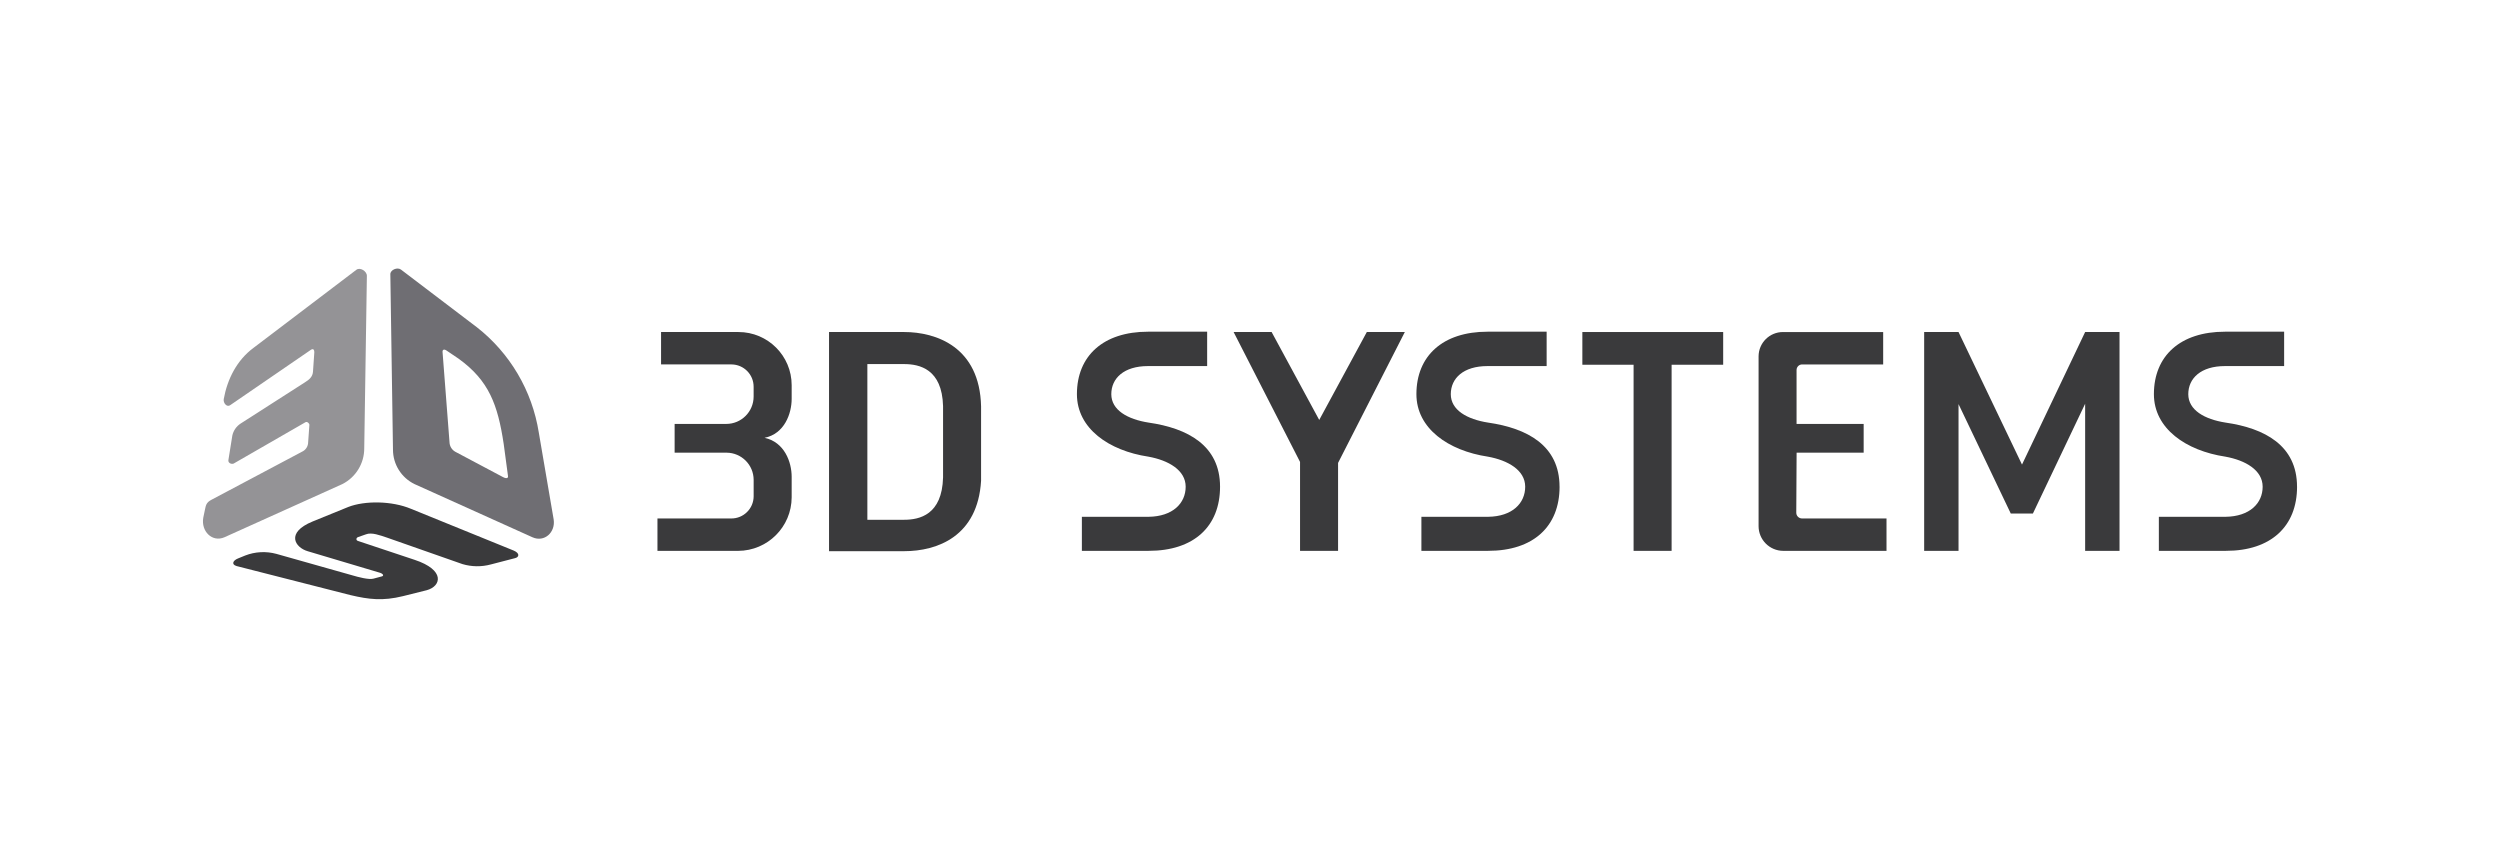
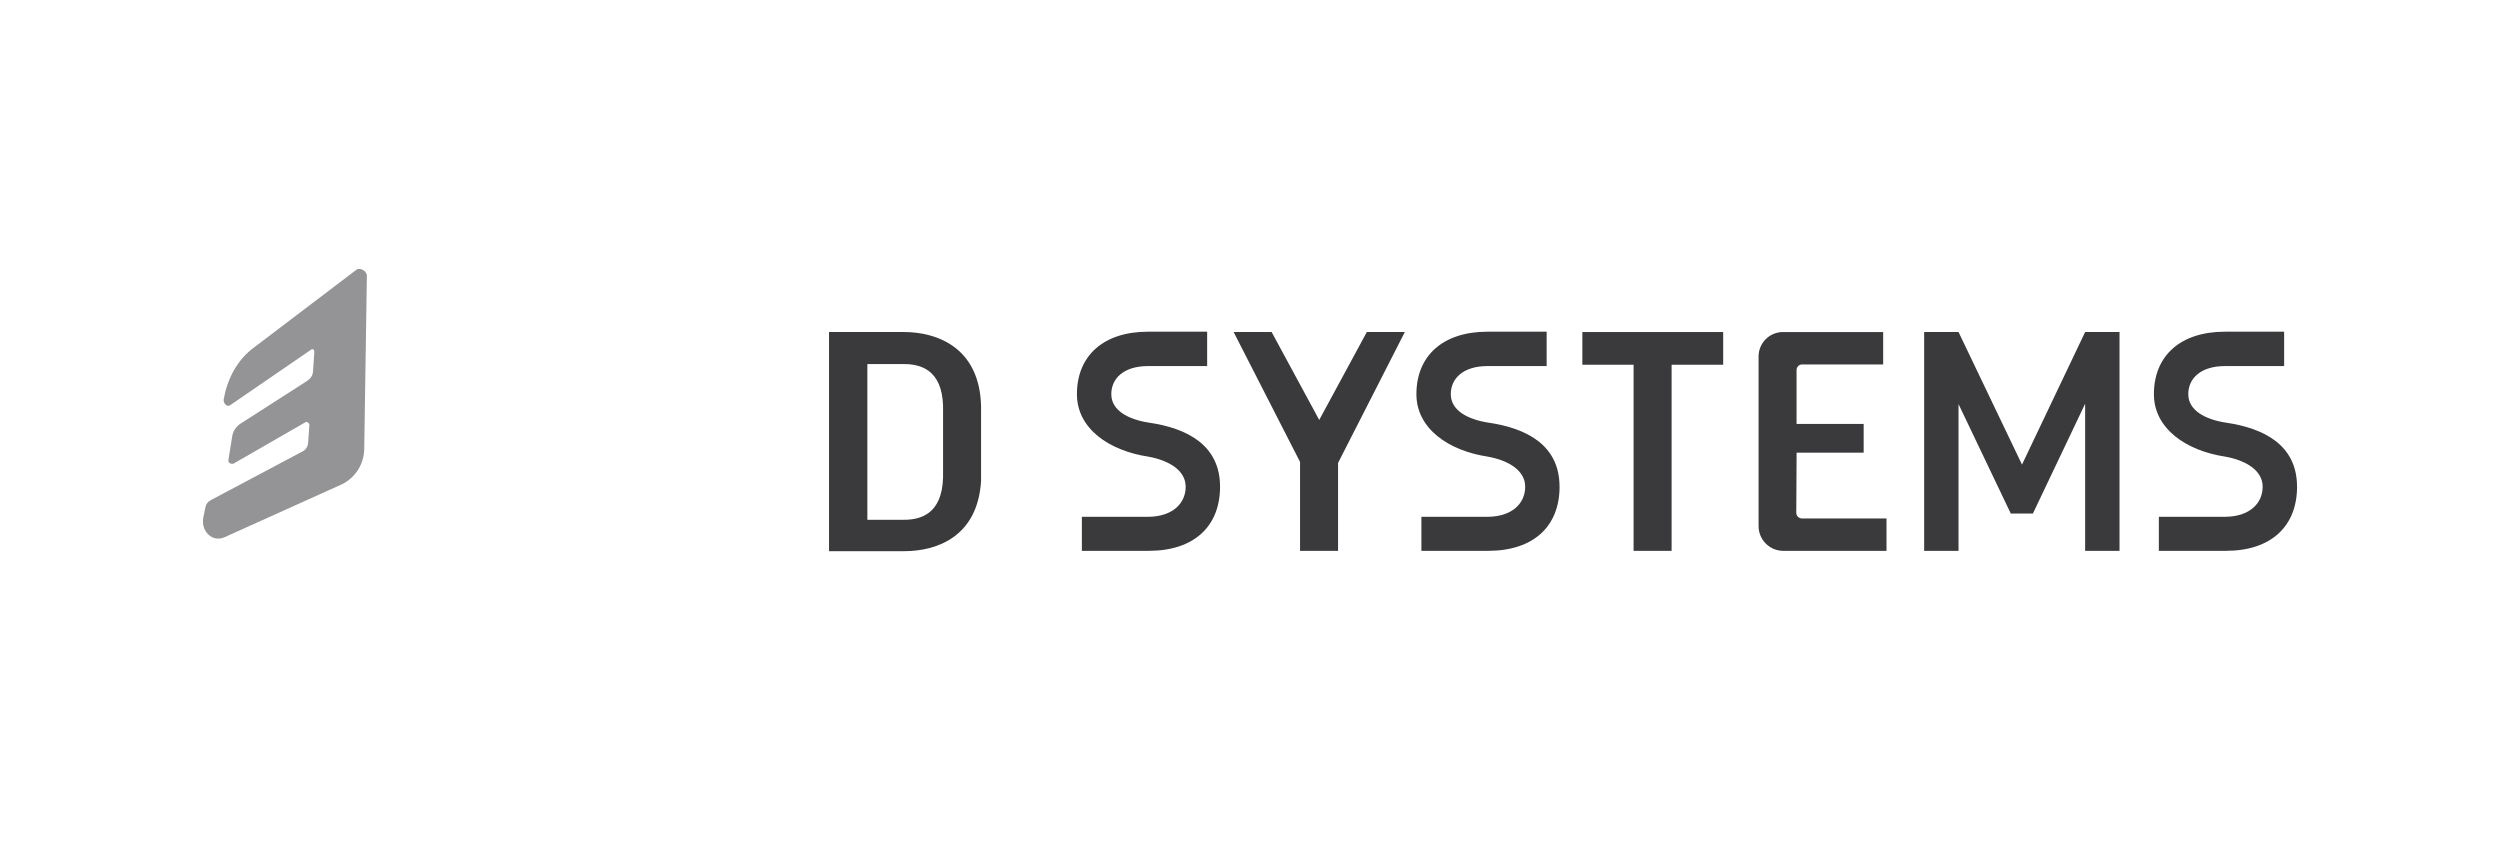
<svg xmlns="http://www.w3.org/2000/svg" version="1.1" id="Vrstva_1" x="0px" y="0px" width="207.975px" height="72.187px" viewBox="0 0 207.975 72.187" style="enable-background:new 0 0 207.975 72.187;" xml:space="preserve">
  <style type="text/css">
	.st0{fill:#3A3A3C;}
	.st1{fill:#6F6E73;}
	.st2{fill:#949396;}
</style>
  <g>
    <polygon class="st0" points="116.868,27.621 113.706,27.621 109.746,34.936 105.786,27.621 102.624,27.621 108.151,38.428    108.151,45.826 111.314,45.826 111.314,38.483 111.341,38.483 111.341,38.456  " />
    <path class="st0" d="M75.206,43.241h-3.05V30.288h3.052c1.292,0,3.162,0.412,3.245,3.492v5.94c-0.082,3.107-1.952,3.52-3.245,3.52    M75.209,27.621h-6.242v18.232h6.242c2.777,0,6.132-1.237,6.407-5.857l0,0v-6.187C81.507,28.858,77.877,27.621,75.209,27.621" />
    <polygon class="st0" points="131.636,27.621 131.636,30.343 135.898,30.343 135.898,45.826 139.061,45.826 139.061,30.343    143.351,30.343 143.351,27.621  " />
    <polygon class="st0" points="173.463,27.621 168.21,38.648 162.93,27.621 160.071,27.621 160.071,45.826 162.93,45.826    162.93,33.616 167.275,42.718 169.118,42.718 173.463,33.588 173.463,45.826 176.323,45.826 176.323,27.621  " />
-     <path class="st1" d="M37.394,36.778l-0.577-7.48c-0.028-0.22,0.137-0.275,0.33-0.137l1.017,0.687   c2.502,1.815,3.245,3.795,3.74,7.095l0.357,2.667c0.027,0.22-0.22,0.192-0.412,0.082l-3.987-2.117   C37.578,37.409,37.401,37.107,37.394,36.778 M39.649,27.208l-6.297-4.785c-0.302-0.22-0.88,0.027-0.88,0.385l0.22,14.602   c0.001,1.217,0.696,2.327,1.79,2.86l9.817,4.427c0.99,0.44,1.925-0.412,1.76-1.485l-1.237-7.232   c-0.55-3.473-2.398-6.609-5.17-8.772" />
-     <path class="st0" d="M29.172,49.511l-9.487-2.42c-0.467-0.138-0.302-0.467,0.11-0.632l0.605-0.247   c0.825-0.32,1.731-0.368,2.585-0.137l6.325,1.787c0.467,0.138,1.375,0.385,1.76,0.275l0.715-0.192   c0.165-0.055,0.082-0.22-0.192-0.302l-5.995-1.787c-1.045-0.302-1.87-1.54,0.412-2.475l2.973-1.21   c1.347-0.522,3.602-0.522,5.225,0.165l8.525,3.465c0.522,0.22,0.467,0.55,0.11,0.632l-2.007,0.522   c-0.776,0.211-1.595,0.201-2.365-0.028l-6.27-2.2c-0.577-0.192-1.292-0.467-1.76-0.275l-0.632,0.22   c-0.192,0.055-0.22,0.275-0.028,0.33l4.702,1.567c2.585,0.852,2.227,2.2,1.017,2.53l-1.98,0.495   c-1.677,0.412-2.832,0.275-4.345-0.083" />
    <path class="st2" d="M18.612,33.203L18.612,33.203c-0.055,0.33,0.275,0.715,0.55,0.495l6.655-4.565   c0.22-0.165,0.33-0.083,0.33,0.192l-0.11,1.595c-0.027,0.412-0.302,0.66-0.66,0.88l-5.362,3.437   c-0.349,0.228-0.596,0.583-0.687,0.99l-0.33,2.062c-0.028,0.22,0.247,0.357,0.44,0.275l5.97-3.437   c0.137-0.082,0.33,0.083,0.33,0.22l-0.11,1.54c-0.033,0.3-0.221,0.561-0.495,0.687l-7.565,4.015c-0.41,0.22-0.44,0.44-0.522,0.825   l-0.137,0.66c-0.192,1.127,0.742,2.062,1.76,1.622l9.817-4.427c1.116-0.569,1.818-1.717,1.815-2.97l0.22-14.355   c0-0.385-0.577-0.742-0.88-0.495l-8.552,6.49C19.712,29.958,18.914,31.526,18.612,33.203" />
    <path class="st0" d="M149.456,37.658h5.582v-2.392h-5.582v-4.482c-0.002-0.257,0.205-0.466,0.462-0.467c0.002,0,0.004,0,0.006,0   h6.737v-2.695h-8.33c-1.121-0.003-2.032,0.903-2.035,2.024c0,0.004,0,0.007,0,0.011v14.107c-0.002,1.138,0.919,2.061,2.057,2.062   c0.002,0,0.004,0,0.006,0h8.58v-2.695h-7.04c-0.255-0.007-0.46-0.212-0.467-0.467l0.028-5.005H149.456z" />
    <path class="st0" d="M191.09,40.491c0-3.437-2.695-4.867-5.94-5.335l0,0c-1.76-0.275-3.107-1.045-3.107-2.365   c0-1.32,1.045-2.337,3.052-2.337h4.922v-2.86h-4.922c-3.712,0-5.912,2.007-5.912,5.197c0,2.86,2.667,4.702,5.94,5.197l0,0   c1.677,0.302,3.107,1.127,3.107,2.502s-1.072,2.475-3.08,2.502h-5.555v2.832h5.585c3.74,0,5.912-2.035,5.912-5.335" />
-     <path class="st0" d="M60.439,37.658h-4.317v-2.392h4.29c1.258,0.003,2.279-1.014,2.282-2.271c0-0.004,0-0.007,0-0.011v-0.797   c0.009-1.024-0.813-1.861-1.837-1.87c-0.011,0-0.022,0-0.033,0h-5.83v-2.695h6.438c2.444-0.002,4.426,1.978,4.427,4.422   c0,0.002,0,0.004,0,0.006v1.127c0,1.237-0.605,2.915-2.255,3.245l0,0c1.65,0.357,2.255,2.007,2.255,3.245v1.705   c-0.009,2.457-1.998,4.446-4.455,4.455h-6.71v-2.695h6.132c1.024,0.009,1.861-0.813,1.87-1.837c0-0.011,0-0.022,0-0.033v-1.347   C62.691,38.669,61.683,37.663,60.439,37.658z" />
    <path class="st0" d="M129.738,40.491c0-3.437-2.695-4.867-5.94-5.335l0,0c-1.76-0.275-3.107-1.045-3.107-2.365   c0-1.32,1.045-2.337,3.052-2.337h4.922v-2.86h-4.922c-3.712,0-5.912,2.007-5.912,5.197c0,2.86,2.667,4.702,5.94,5.197l0,0   c1.677,0.302,3.11,1.127,3.11,2.502s-1.072,2.475-3.08,2.502h-5.555v2.832h5.555c3.767,0,5.94-2.035,5.94-5.335" />
    <path class="st0" d="M101.496,40.491c0-3.437-2.695-4.867-5.94-5.335l0,0c-1.76-0.275-3.107-1.045-3.107-2.365   c0-1.32,1.045-2.337,3.052-2.337h4.922v-2.86h-4.922c-3.712,0-5.912,2.007-5.912,5.197c0,2.86,2.667,4.702,5.94,5.197l0,0   c1.677,0.302,3.107,1.127,3.107,2.502s-1.072,2.475-3.08,2.502h-5.555v2.832h5.555C99.324,45.826,101.496,43.791,101.496,40.491" />
  </g>
</svg>